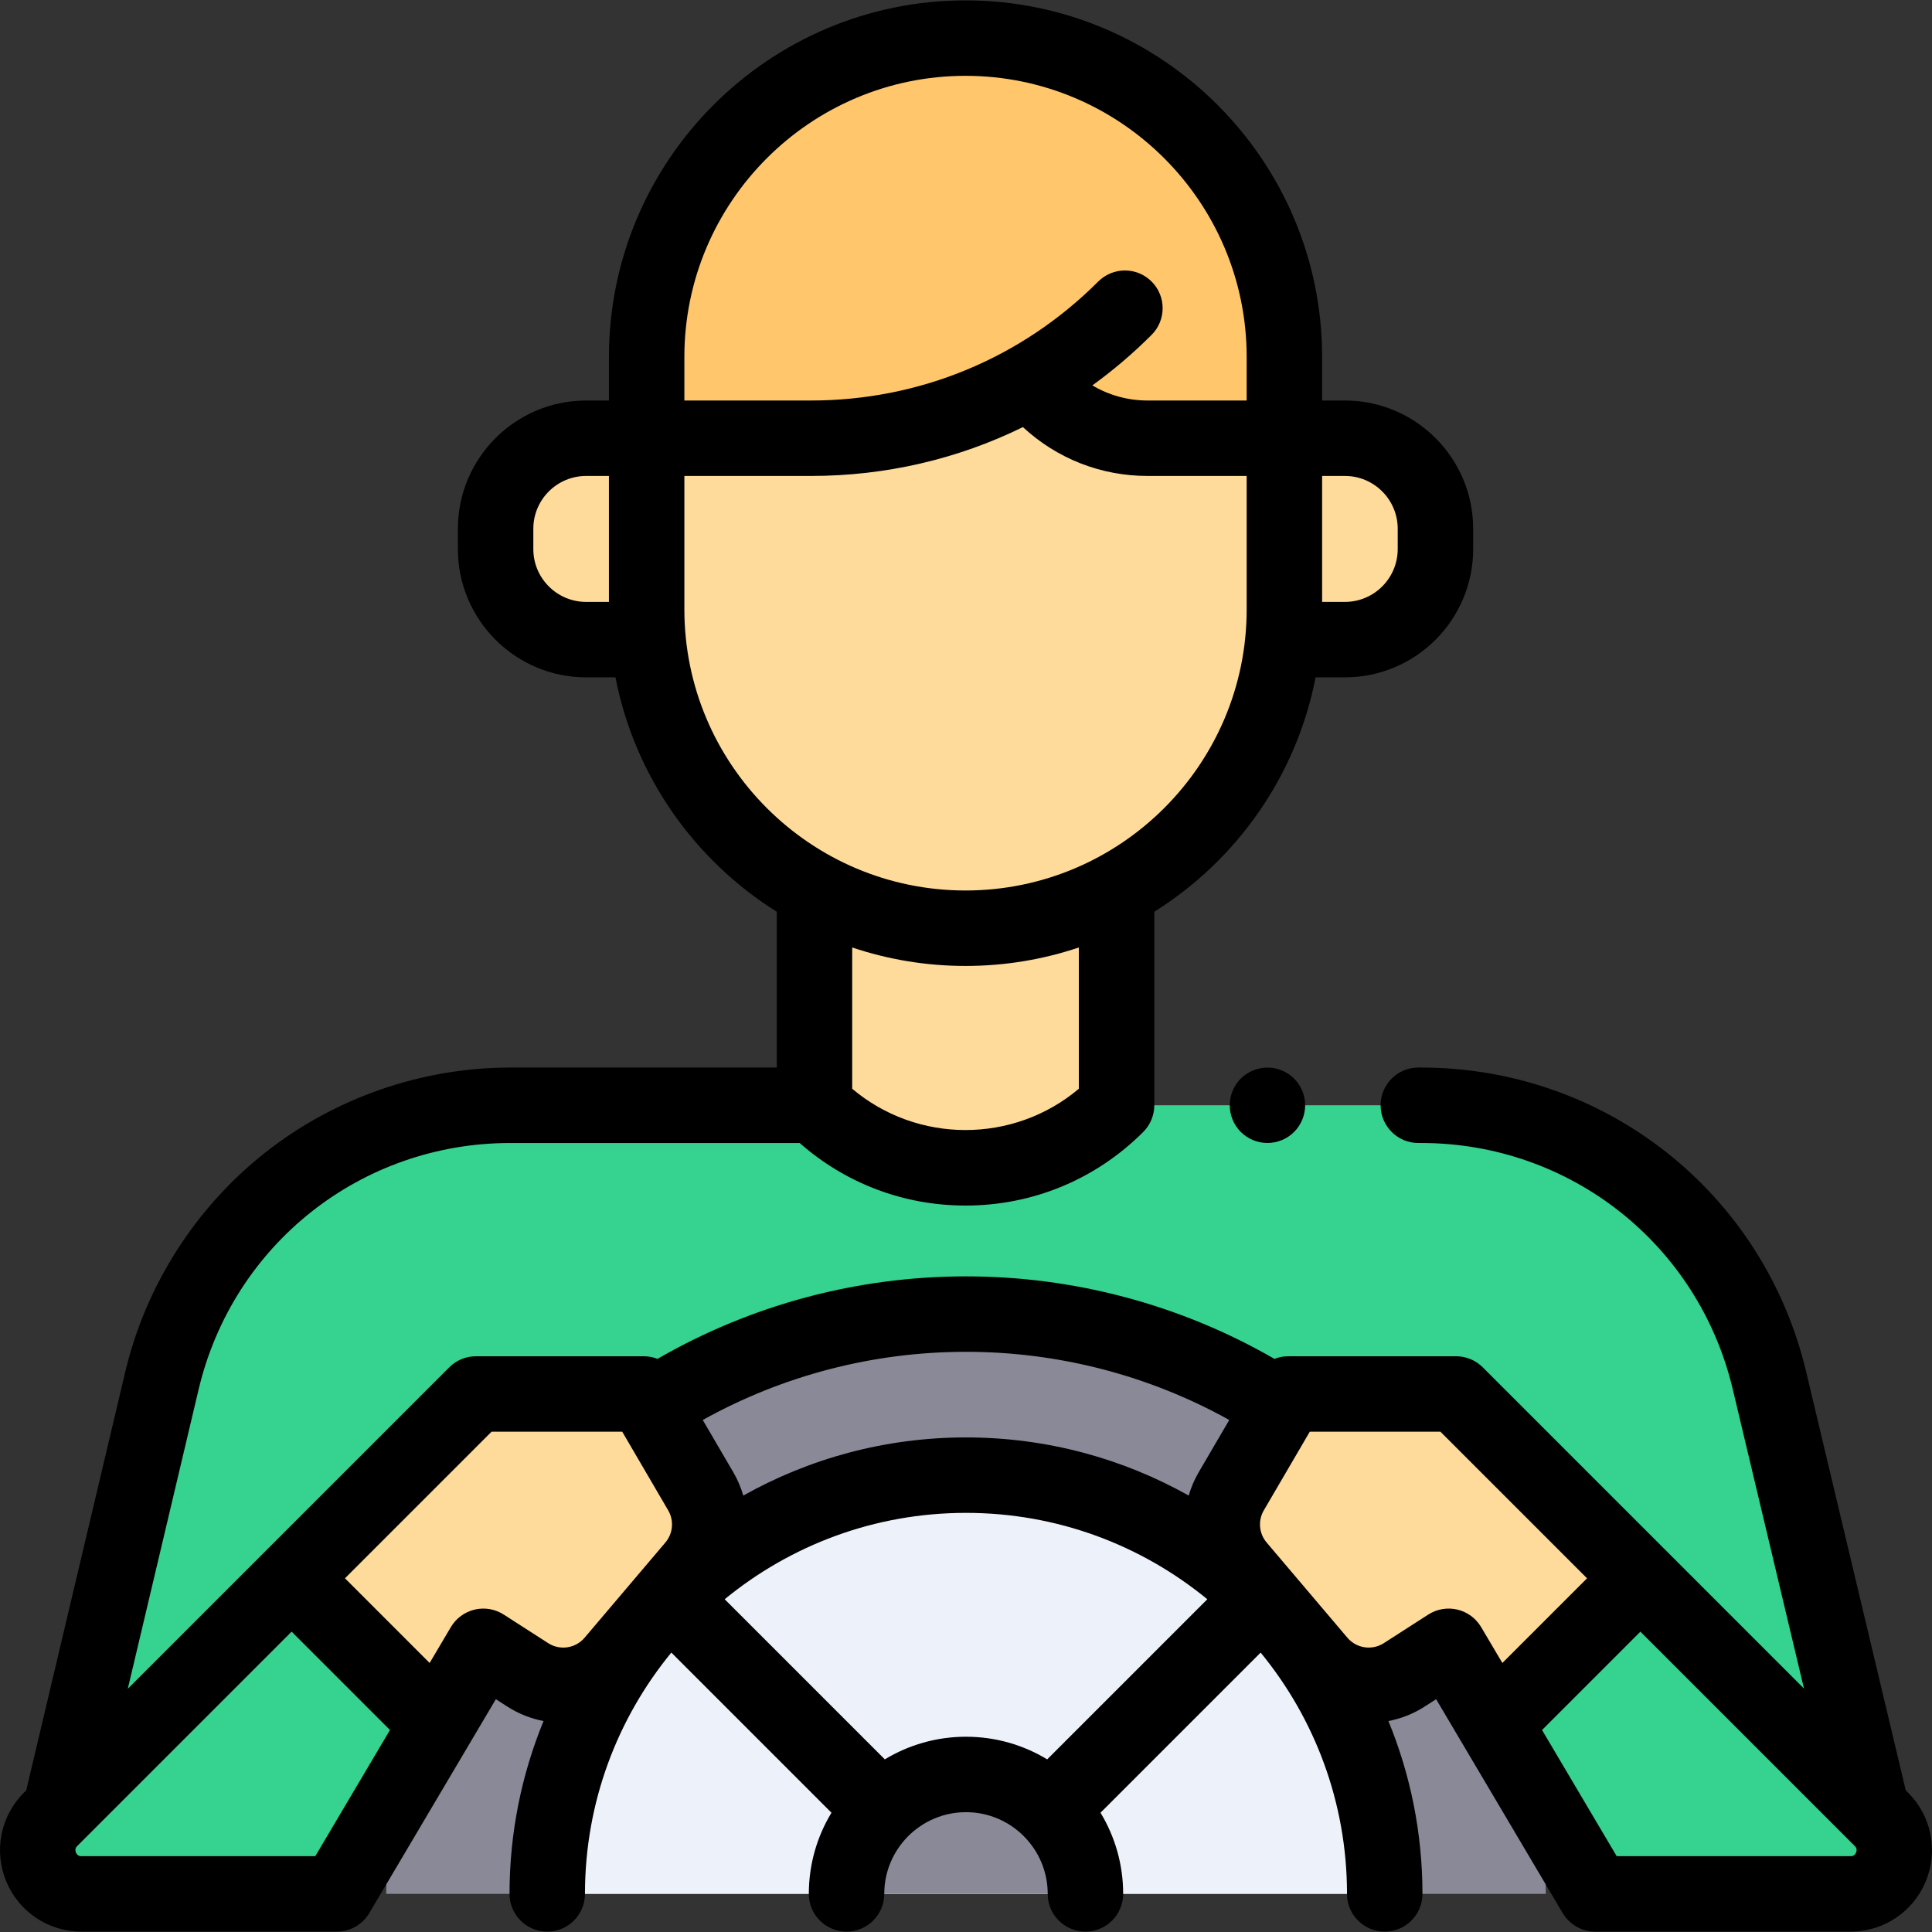
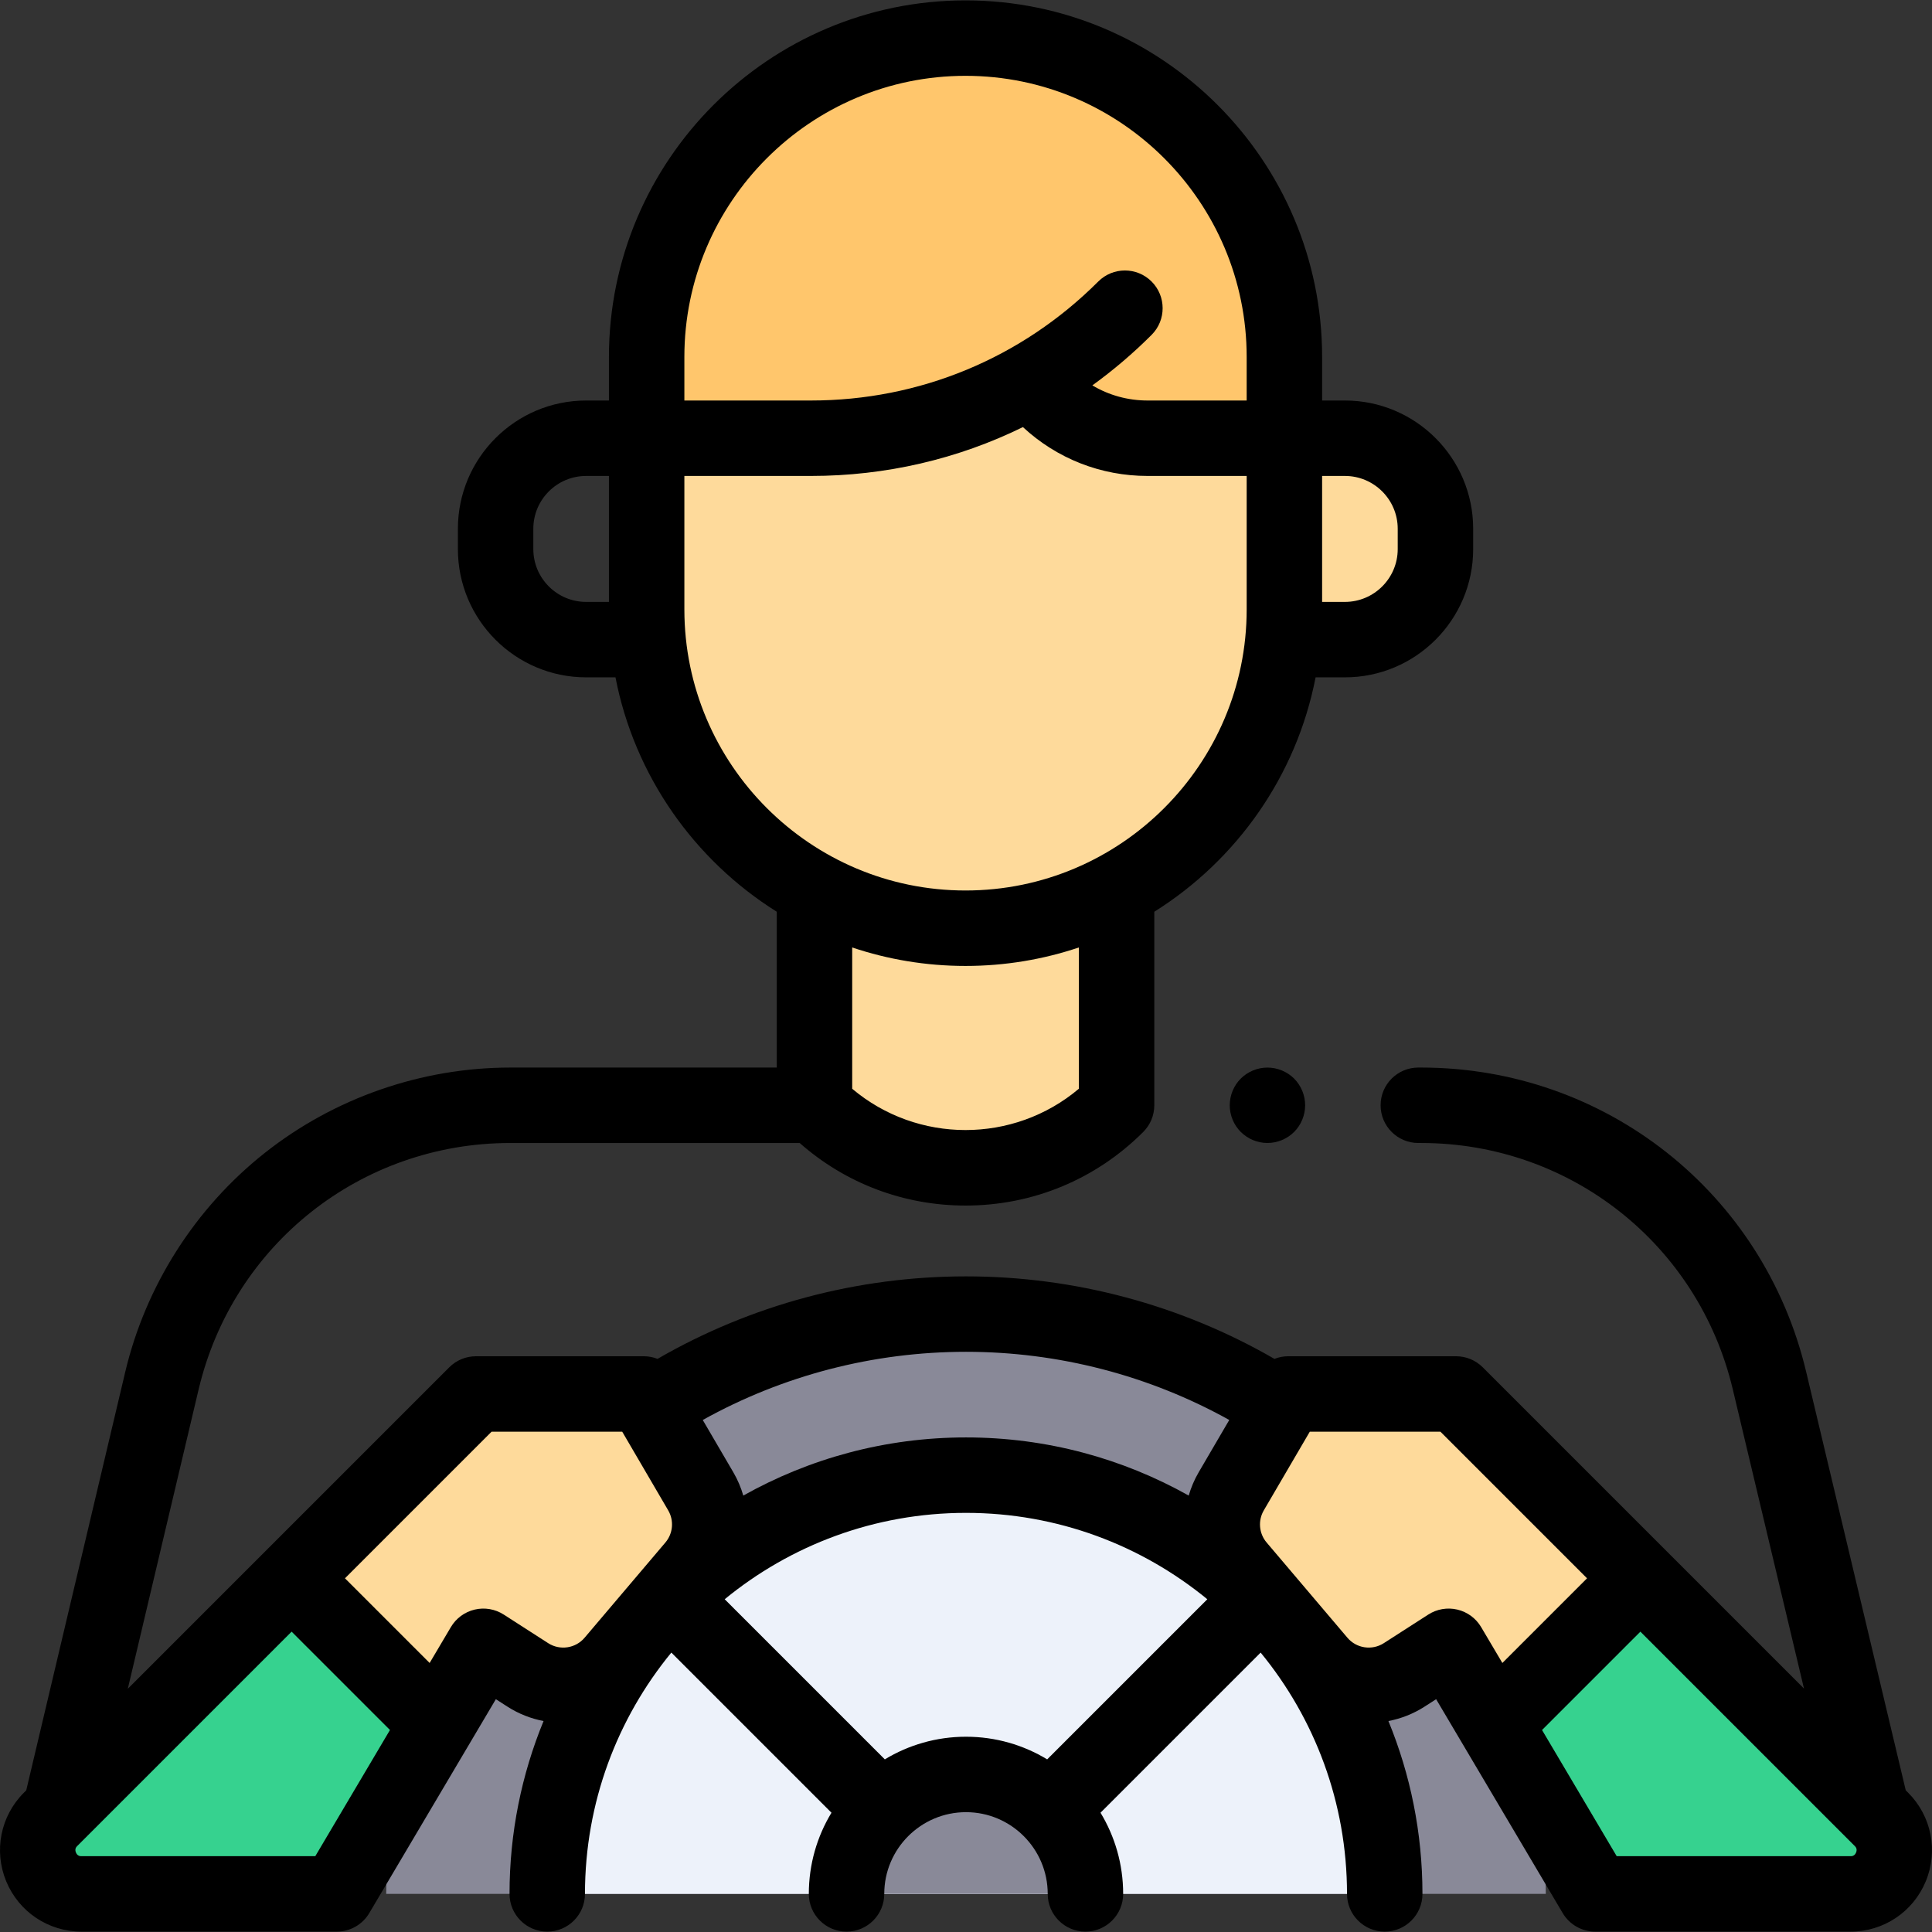
<svg xmlns="http://www.w3.org/2000/svg" version="1.1" id="Layer_1" x="0px" y="0px" viewBox="0 0 512.204 512.204" style="enable-background:new 0 0 512.204 512.204;" xml:space="preserve" width="512" height="512">
  <rect x="0" y="0" width="512.204" height="512.204" fill="#333333" stroke="none" />
  <g id="XMLID_1062_">
-     <path id="XMLID_943_" style="fill:#36D28F;" d="M16.033,479.709l26.883-113.619c10.132-42.821,48.365-73.064,92.369-73.064h80.646   h80.089h80.745c43.958,0,82.164,30.182,92.341,72.945l27.065,113.738H16.033z" />
    <path id="XMLID_2426_" style="fill:#FEDA9B;" d="M296.02,239.634v53.392l0,0c-22.116,22.116-57.973,22.116-80.089,0l0,0v-53.392   H296.02z" />
    <path id="XMLID_1932_" style="fill:#FFC66C;" d="M298.235,81.709L298.235,81.709c-22.073,22.073-52.01,34.473-83.226,34.473   h-43.571V94.64c0-46.689,37.849-84.538,84.538-84.538h0c46.689,0,84.538,37.849,84.538,84.538v21.542h-36.261   c-10.257,0-20.094-4.075-27.346-11.327v0" />
    <path id="XMLID_2397_" style="fill:#FEDA9B;" d="M171.437,116.182v45.365c0,46.689,37.849,84.538,84.538,84.538h0   c46.689,0,84.538-37.849,84.538-84.538v-45.365h-22.862c-15.283,0-29.816-6.621-39.844-18.153v0l0,0   c-15.798,11.786-34.98,18.153-54.69,18.153H171.437z" />
    <path id="XMLID_2396_" style="fill:#FEDA9B;" d="M356.558,169.575h-16.044v-53.392h16.044c13.255,0,24,10.745,24,24v5.392   C380.558,158.829,369.812,169.575,356.558,169.575z" />
-     <path id="XMLID_2395_" style="fill:#FEDA9B;" d="M155.393,169.575h16.044v-53.392h-16.044c-13.255,0-24,10.745-24,24v5.392   C131.393,158.829,142.138,169.575,155.393,169.575z" />
    <path id="XMLID_1006_" style="fill:#898998;" d="M409.818,502.102c0-84.895-68.821-153.715-153.715-153.715   s-153.715,68.821-153.715,153.715" />
    <path id="XMLID_935_" style="fill:#FEDA9B;" d="M422.911,502.102l-38.846-65.643l-11.8,7.586   c-7.333,4.714-17.023,3.27-22.662-3.377l-21.433-25.26c-4.774-5.627-5.477-13.654-1.753-20.025l15.09-25.817h44.52l112.776,112.776   c7.292,7.292,2.128,19.761-8.185,19.761H422.911z" />
    <path id="XMLID_1314_" style="fill:#36D28F;" d="M395.972,456.579l26.939,45.524h67.707c10.313,0,15.477-12.469,8.185-19.761   l-64.297-64.297L395.972,456.579z" />
    <path id="XMLID_1313_" style="fill:#FEDA9B;" d="M89.293,502.102l38.846-65.643l11.8,7.586c7.333,4.714,17.023,3.27,22.662-3.377   l21.433-25.26c4.774-5.627,5.477-13.654,1.753-20.025l-15.09-25.817h-44.52L13.401,482.342c-7.292,7.292-2.128,19.761,8.185,19.761   H89.293z" />
    <path id="XMLID_1303_" style="fill:#36D28F;" d="M116.233,456.579l-26.939,45.524H21.586c-10.313,0-15.477-12.469-8.185-19.761   l64.297-64.297L116.233,456.579z" />
    <path id="XMLID_910_" style="fill:#EDF2FA;" d="M367.119,502.102c0-61.313-49.704-111.017-111.017-111.017   s-111.017,49.704-111.017,111.017H367.119z" />
    <path id="XMLID_2470_" style="fill:#898998;" d="M287.77,502.102c0-17.49-14.178-31.668-31.668-31.668   s-31.668,14.178-31.668,31.668H287.77z" />
    <g id="XMLID_727_">
      <path id="XMLID_728_" d="M328.945,285.952c-1.86,1.86-2.92,4.44-2.92,7.07c0,2.64,1.06,5.21,2.92,7.07    c1.87,1.869,4.44,2.93,7.07,2.93c2.64,0,5.21-1.061,7.08-2.93c1.86-1.86,2.92-4.44,2.92-7.07s-1.06-5.2-2.92-7.07    c-1.86-1.859-4.44-2.92-7.08-2.92C333.385,283.032,330.805,284.092,328.945,285.952z" />
      <path id="XMLID_1327_" d="M505.875,475.27l-0.631-0.631l-26.41-110.984c-11.297-47.474-53.27-80.63-102.069-80.63h-0.746    c-5.523,0-10,4.478-10,10s4.477,10,10,10h0.746c39.497,0,73.468,26.836,82.612,65.261l18.888,79.374l-85.167-85.167    c-1.875-1.875-4.419-2.929-7.071-2.929h-44.52c-1.266,0-2.494,0.249-3.637,0.696c-24.768-14.305-53-21.875-81.768-21.875    c-28.828,0-56.987,7.551-81.782,21.87c-1.139-0.443-2.362-0.691-3.623-0.691h-44.52c-2.652,0-5.196,1.054-7.071,2.929    l-85.228,85.228l18.769-79.329c9.106-38.487,43.088-65.367,82.638-65.367h76.719c12.165,10.718,27.614,16.587,43.972,16.587    c17.798,0,34.53-6.931,47.116-19.516c1.875-1.876,2.929-4.419,2.929-7.071v-51.309c21.825-13.673,37.694-36.002,42.762-62.142    h7.776c18.748,0,34-15.252,34-34v-5.393c0-18.748-15.252-34-34-34h-6.044V94.64c0-52.129-42.41-94.538-94.538-94.538    s-94.538,42.409-94.538,94.538v11.542h-6.044c-18.748,0-34,15.252-34,34v5.393c0,18.748,15.252,34,34,34h7.776    c5.068,26.14,20.937,48.469,42.762,62.142v41.309h-70.646c-23.524,0-46.64,8.037-65.09,22.631    c-18.45,14.595-31.594,35.239-37.01,58.131L6.956,474.644L6.33,475.27c-6.192,6.192-8.028,15.422-4.677,23.513    c3.352,8.092,11.176,13.319,19.933,13.319h67.707c3.534,0,6.806-1.865,8.606-4.907l33.561-56.713l3.071,1.975    c2.992,1.923,6.246,3.177,9.576,3.817c-5.809,14.143-9.021,29.616-9.021,45.828c0,5.522,4.477,10,10,10s10-4.478,10-10    c0-24.257,8.596-46.542,22.899-63.975l42.451,42.452c-3.808,6.286-6.003,13.653-6.003,21.523c0,5.522,4.477,10,10,10    s10-4.478,10-10c0-11.947,9.72-21.668,21.668-21.668s21.668,9.721,21.668,21.668c0,5.522,4.477,10,10,10s10-4.478,10-10    c0-7.87-2.195-15.237-6.003-21.523l42.451-42.451c14.303,17.433,22.899,39.718,22.899,63.975c0,5.522,4.477,10,10,10    s10-4.478,10-10c0-16.212-3.212-31.685-9.021-45.828c3.33-0.64,6.584-1.894,9.576-3.817l3.071-1.975l33.561,56.713    c1.8,3.042,5.072,4.907,8.606,4.907h67.707c8.757,0,16.582-5.228,19.933-13.319C513.903,490.692,512.067,481.463,505.875,475.27z     M370.557,140.182v5.393c0,7.72-6.28,14-14,14h-6.044v-33.393h6.044C364.277,126.182,370.557,132.463,370.557,140.182z     M181.437,94.64c0-41.101,33.438-74.538,74.538-74.538s74.538,33.438,74.538,74.538v11.542h-26.261    c-5.24,0-10.267-1.396-14.652-4.013c5.533-3.999,10.785-8.469,15.706-13.39c3.905-3.905,3.905-10.237,0-14.143    c-3.905-3.904-10.237-3.904-14.142,0c-20.341,20.342-47.387,31.545-76.155,31.545h-33.571V94.64z M141.393,145.575v-5.393    c0-7.72,6.28-14,14-14h6.044v33.393h-6.044C147.673,159.575,141.393,153.295,141.393,145.575z M181.438,161.567v-35.385h33.571    c19.801,0,38.914-4.476,56.183-12.95c9.022,8.366,20.688,12.95,33.061,12.95h26.261v35.365c0,41.101-33.438,74.538-74.538,74.538    C214.881,236.086,181.448,202.658,181.438,161.567z M255.975,256.086c10.498,0,20.601-1.723,30.044-4.896v37.457    c-17.297,14.594-42.792,14.594-60.089,0V251.19C235.374,254.363,245.477,256.086,255.975,256.086z M325.895,376.458l-8.111,13.877    c-1.15,1.968-2.022,4.041-2.639,6.165c-17.476-9.81-37.616-15.415-59.043-15.415c-21.427,0-41.567,5.605-59.043,15.415    c-0.617-2.124-1.489-4.196-2.639-6.164l-8.109-13.874c21.268-11.834,45.247-18.076,69.791-18.076    C280.597,358.386,304.644,364.633,325.895,376.458z M83.591,492.102H21.586c-0.288,0-1.053,0-1.456-0.973s0.138-1.514,0.342-1.717    l56.839-56.839l26.076,26.076L83.591,492.102z M133.547,428.048c-2.284-1.469-5.067-1.947-7.712-1.319    c-2.643,0.626-4.918,2.3-6.301,4.638l-5.63,9.514l-22.449-22.449l38.866-38.866h34.64l12.194,20.864    c1.58,2.702,1.28,6.121-0.745,8.508l-21.433,25.261c-2.387,2.813-6.527,3.428-9.63,1.436L133.547,428.048z M234.579,466.437    l-42.451-42.452c17.433-14.303,39.718-22.899,63.975-22.899s46.542,8.596,63.975,22.899l-42.452,42.452    c-6.286-3.808-13.653-6.002-21.523-6.002C248.232,460.434,240.865,462.629,234.579,466.437z M378.658,428.047l-11.8,7.586    c-3.103,1.996-7.243,1.378-9.629-1.435l-21.433-25.261c-2.025-2.387-2.325-5.806-0.745-8.509l12.194-20.863h34.64l38.866,38.866    l-22.449,22.449l-5.63-9.514c-1.383-2.338-3.658-4.012-6.301-4.638C383.726,426.102,380.943,426.579,378.658,428.047z     M492.074,491.13c-0.403,0.973-1.167,0.973-1.456,0.973h-62.005l-19.796-33.452l26.076-26.076l56.839,56.839    C491.936,489.616,492.477,490.157,492.074,491.13z" />
    </g>
  </g>
</svg>